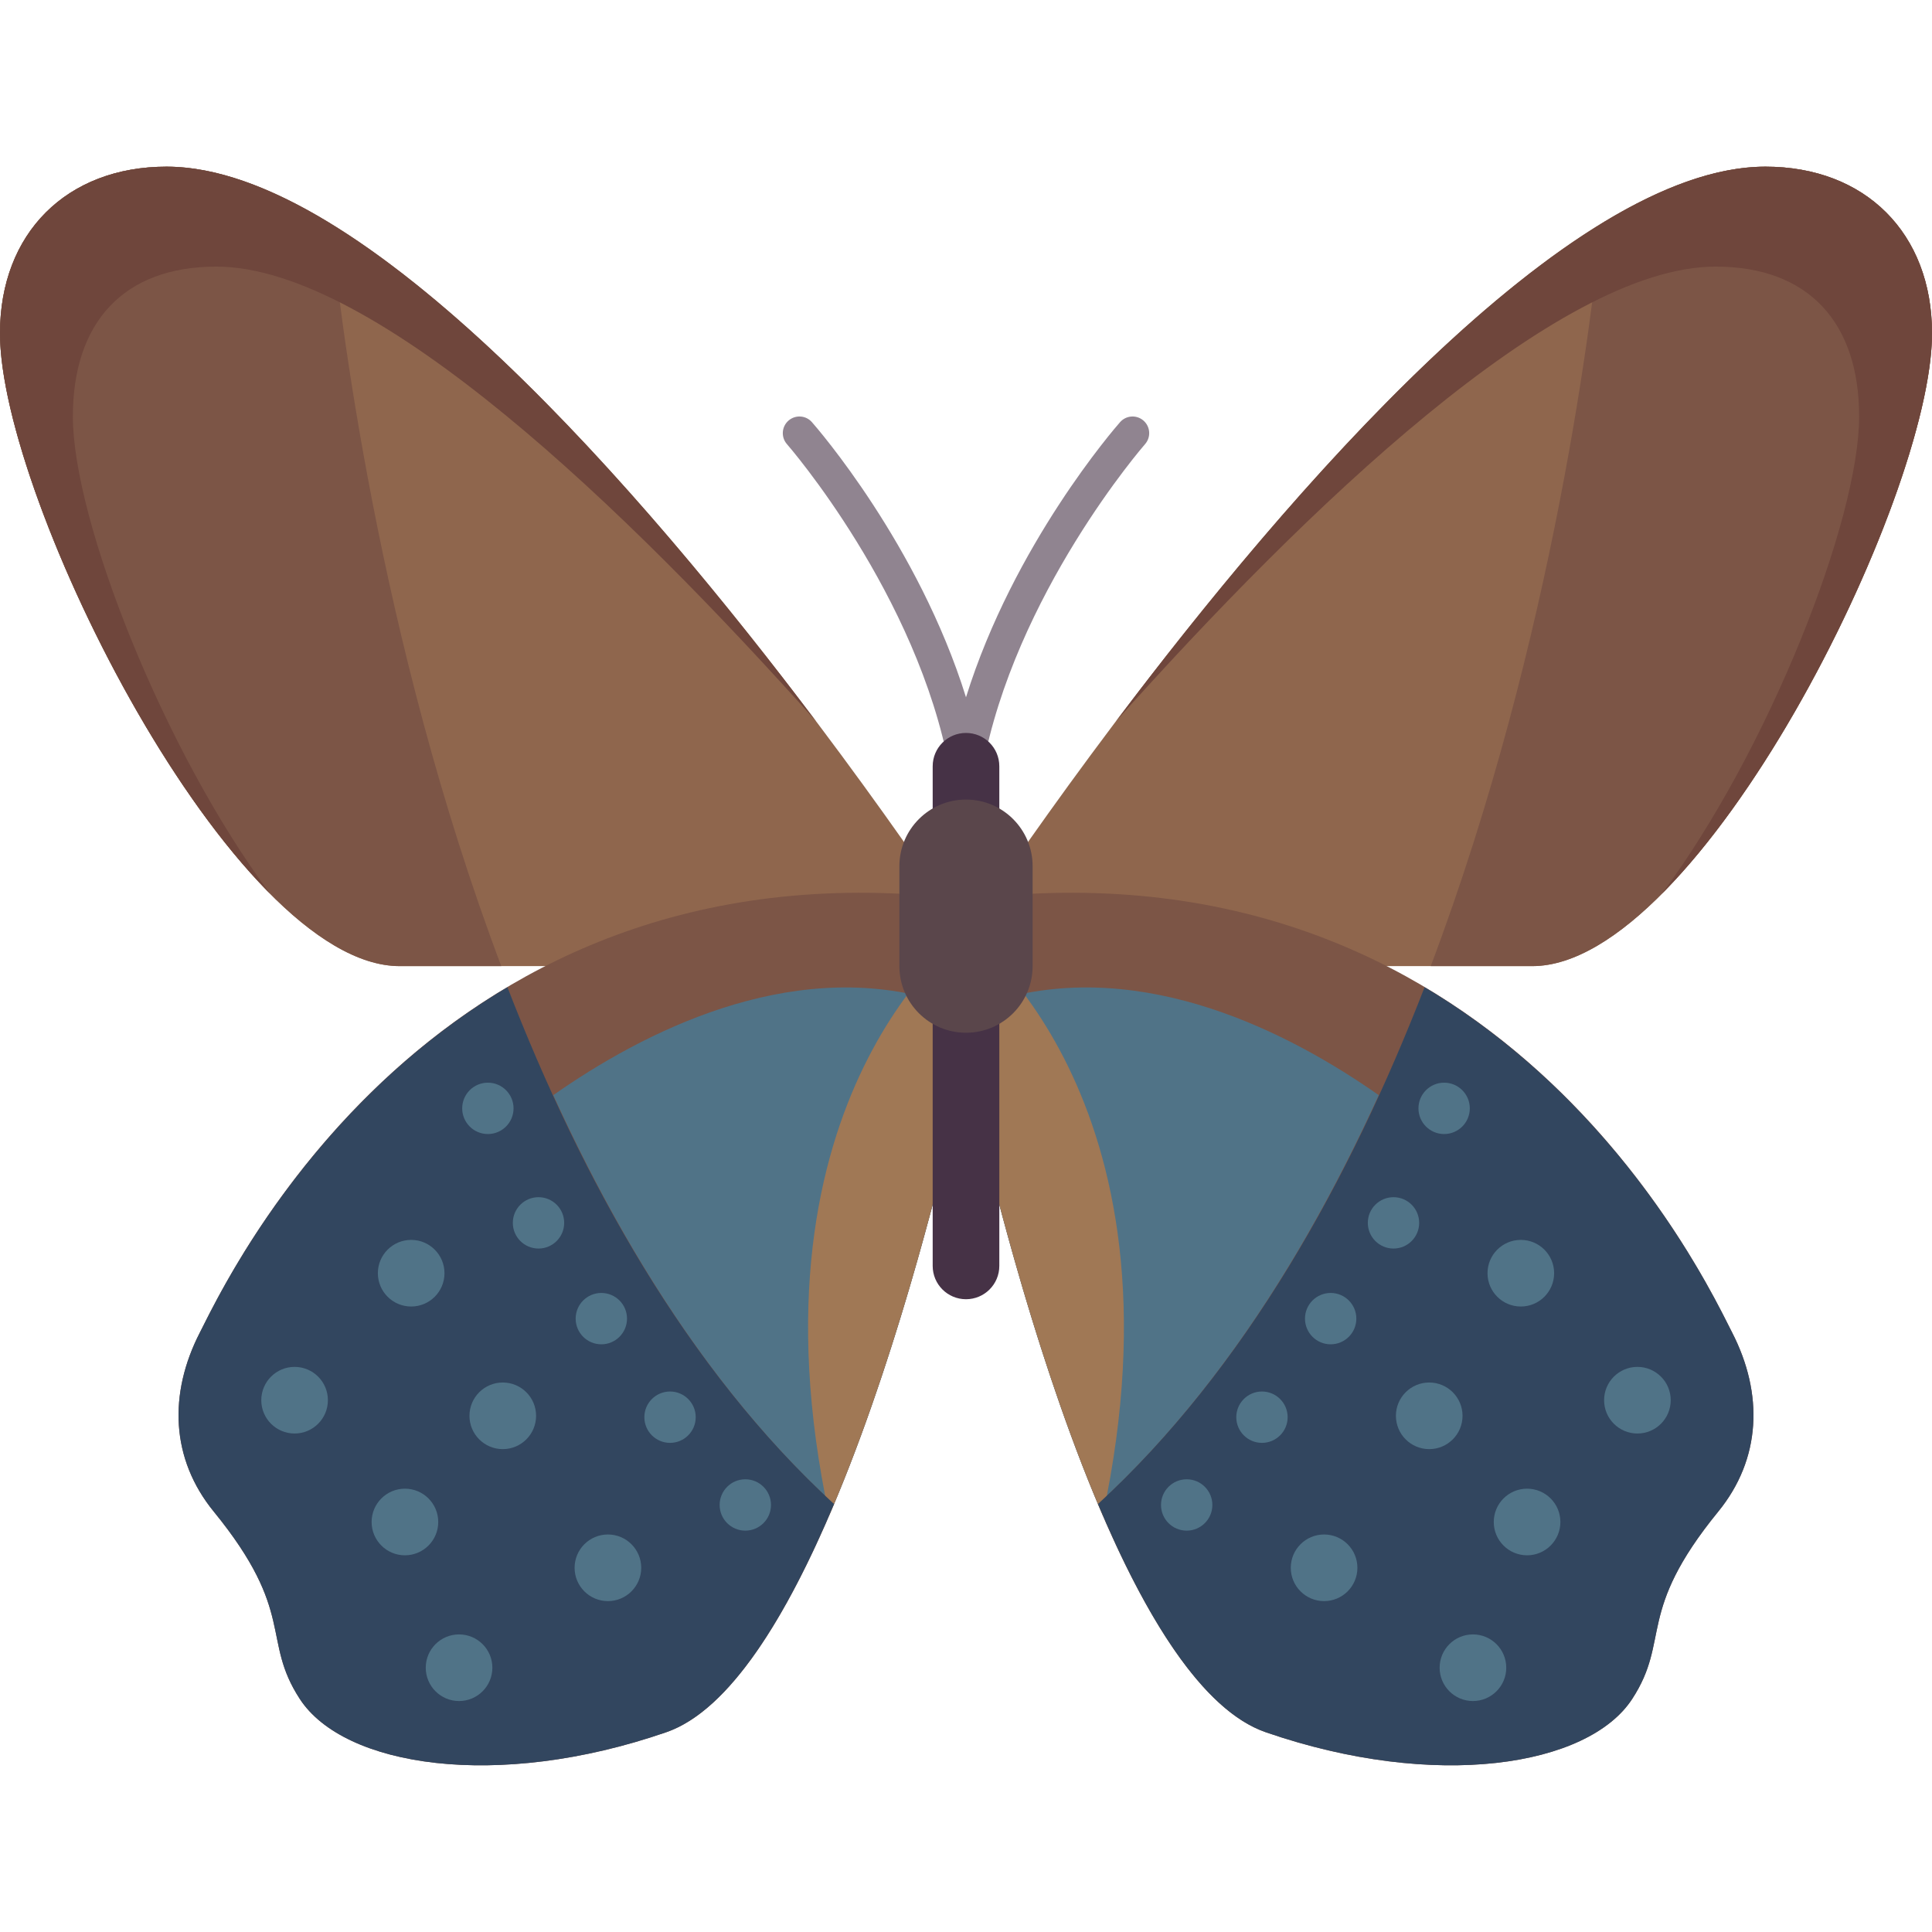
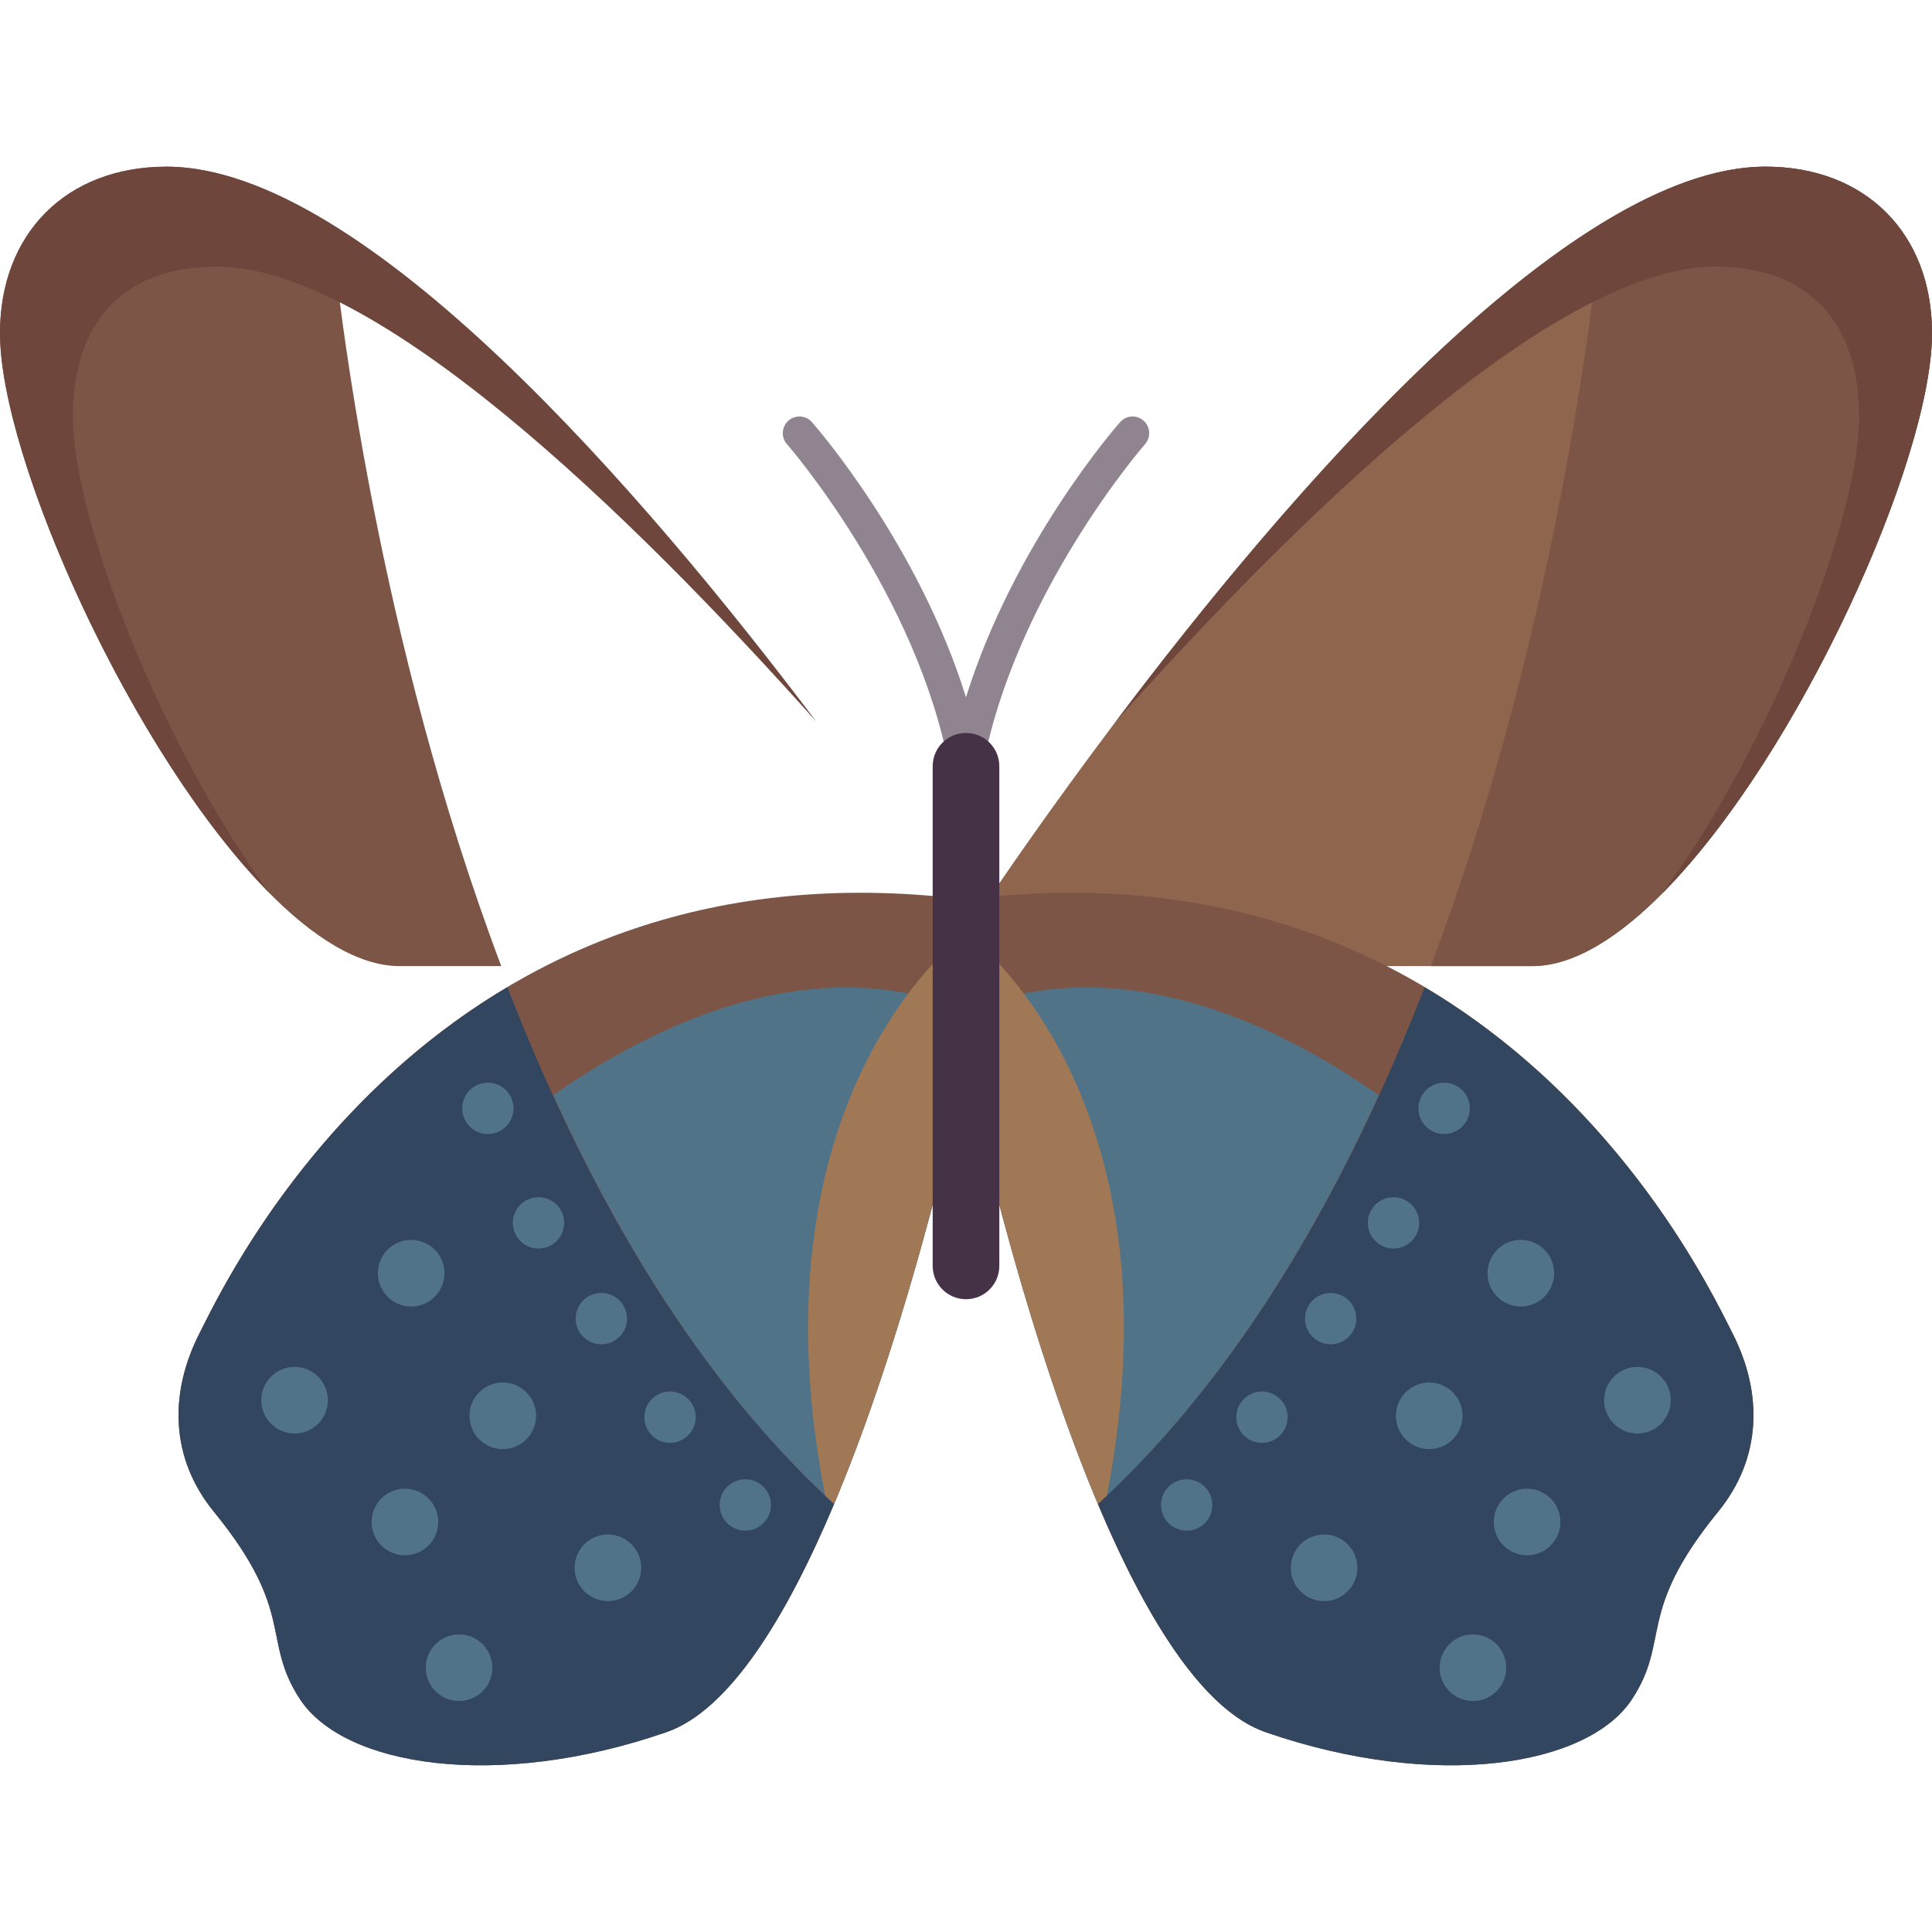
<svg xmlns="http://www.w3.org/2000/svg" height="800px" width="800px" version="1.1" id="Layer_1" viewBox="0 0 512 512" xml:space="preserve">
-   <path style="fill:#8F664D;" d="M44.138,44.17C17.655,44.17,0,61.825,0,88.308c0,44.138,61.793,167.724,105.931,167.724  c30.345,0,39.172,0,39.172,0L256,247.205C256,247.205,124.075,44.17,44.138,44.17z" />
  <path style="fill:#7C5546;" d="M132.84,256.031C99.993,168.967,89.767,81.083,87.647,59.325  C72.271,49.909,57.474,44.17,44.138,44.17C17.655,44.17,0,61.825,0,88.308c0,44.138,61.793,167.724,105.931,167.724  C118.108,256.031,126.773,256.031,132.84,256.031z" />
  <path style="fill:#6F463C;" d="M19.31,110.377c0-24.828,13.337-39.724,38.03-39.724c42.121,0,108.872,64.476,158.976,120.563  C171.02,131.116,96.451,44.17,44.138,44.17C17.655,44.17,0,61.825,0,88.308C0,121.65,35.262,200.296,71.538,236.79  C43.342,198.869,19.31,137.853,19.31,110.377z" />
  <path style="fill:#7C5546;" d="M52.966,353.135c-8.342,16.245-7.724,33.471,3.678,47.448c21.916,26.865,12.505,33.839,22.805,49.655  c11.678,17.932,52.168,24.341,97.103,8.828c46.345-16,79.448-176.552,79.448-176.552v-44.138  C114.759,220.722,59.954,339.526,52.966,353.135z" />
  <path style="fill:#507387;" d="M247.172,264.859c-38.506-11.001-76.999,8.844-100.552,25.367  c18.574,40.714,42.759,79.333,74.401,108.35C242.638,347.227,256,282.515,256,282.515v-13.781  C253.289,267.135,250.391,265.779,247.172,264.859z" />
  <path style="fill:#A07855;" d="M219.742,401.61C242.109,349.81,256,282.515,256,282.515v-35.31  C256,247.205,195.902,290.226,219.742,401.61z" />
  <path style="fill:#32465F;" d="M176.552,459.066c16.917-5.839,32.055-30.962,44.478-60.482  c-39.002-35.761-66.827-86.055-86.559-136.963c-53.176,31.583-77.056,82.85-81.505,91.514c-8.342,16.245-7.724,33.471,3.678,47.448  c21.916,26.865,12.505,33.839,22.805,49.655C91.126,468.171,131.616,474.58,176.552,459.066z" />
  <g>
    <circle style="fill:#507387;" cx="108.966" cy="337.413" r="8.828" />
    <circle style="fill:#507387;" cx="161.103" cy="415.482" r="8.828" />
    <circle style="fill:#507387;" cx="133.241" cy="375.206" r="8.828" />
    <circle style="fill:#507387;" cx="129.291" cy="293.727" r="6.805" />
    <circle style="fill:#507387;" cx="159.36" cy="349.451" r="6.805" />
    <circle style="fill:#507387;" cx="197.517" cy="398.831" r="6.805" />
    <circle style="fill:#507387;" cx="177.567" cy="375.57" r="6.805" />
    <circle style="fill:#507387;" cx="142.709" cy="324.072" r="6.805" />
    <circle style="fill:#507387;" cx="121.655" cy="441.964" r="8.828" />
    <circle style="fill:#507387;" cx="78.069" cy="371.068" r="8.828" />
    <circle style="fill:#507387;" cx="107.31" cy="403.344" r="8.828" />
  </g>
  <path style="fill:#8F664D;" d="M467.862,44.17C494.345,44.17,512,61.825,512,88.308c0,44.138-61.793,167.724-105.931,167.724  c-30.345,0-39.172,0-39.172,0L256,247.205C256,247.205,387.925,44.17,467.862,44.17z" />
  <path style="fill:#7C5546;" d="M379.16,256.031c32.847-87.064,43.073-174.948,45.193-196.706  c15.377-9.417,30.173-15.156,43.509-15.156c26.483,0,44.138,17.655,44.138,44.138c0,44.138-61.793,167.724-105.931,167.724  C393.892,256.031,385.227,256.031,379.16,256.031z" />
  <path style="fill:#6F463C;" d="M492.69,110.377c0-24.828-13.336-39.724-38.03-39.724c-42.121,0-108.872,64.476-158.976,120.563  C340.98,131.116,415.549,44.17,467.862,44.17C494.345,44.17,512,61.825,512,88.308c0,33.342-35.262,111.988-71.538,148.482  C468.658,198.869,492.69,137.853,492.69,110.377z" />
  <path style="fill:#7C5546;" d="M459.034,353.135c8.342,16.245,7.724,33.471-3.678,47.448  c-21.916,26.865-12.505,33.839-22.805,49.655c-11.678,17.932-52.168,24.341-97.103,8.828C289.103,443.066,256,282.514,256,282.514  v-44.138C397.241,220.722,452.045,339.526,459.034,353.135z" />
  <path style="fill:#507387;" d="M264.828,264.859c38.505-11.001,76.999,8.844,100.552,25.367  c-18.574,40.714-42.759,79.333-74.401,108.35C269.362,347.227,256,282.515,256,282.515v-13.781  C258.711,267.135,261.608,265.779,264.828,264.859z" />
  <path style="fill:#A07855;" d="M292.258,401.61C269.891,349.81,256,282.515,256,282.515v-35.31  C256,247.205,316.098,290.226,292.258,401.61z" />
  <path style="fill:#32465F;" d="M335.448,459.066c-16.917-5.839-32.055-30.962-44.478-60.482  c39.003-35.761,66.827-86.055,86.559-136.963c53.176,31.582,77.056,82.85,81.505,91.514c8.342,16.245,7.724,33.471-3.678,47.448  c-21.916,26.865-12.505,33.839-22.805,49.655C420.874,468.171,380.384,474.58,335.448,459.066z" />
  <g>
    <circle style="fill:#507387;" cx="403.034" cy="337.413" r="8.828" />
    <circle style="fill:#507387;" cx="350.897" cy="415.482" r="8.828" />
    <circle style="fill:#507387;" cx="378.759" cy="375.206" r="8.828" />
    <circle style="fill:#507387;" cx="382.709" cy="293.727" r="6.805" />
    <circle style="fill:#507387;" cx="352.64" cy="349.451" r="6.805" />
    <circle style="fill:#507387;" cx="314.483" cy="398.831" r="6.805" />
    <circle style="fill:#507387;" cx="334.433" cy="375.57" r="6.805" />
    <circle style="fill:#507387;" cx="369.291" cy="324.072" r="6.805" />
    <circle style="fill:#507387;" cx="390.345" cy="441.964" r="8.828" />
    <circle style="fill:#507387;" cx="433.931" cy="371.068" r="8.828" />
    <circle style="fill:#507387;" cx="404.69" cy="403.344" r="8.828" />
  </g>
  <path style="fill:#908490;" d="M256,207.481c-2.13,0-3.957-1.526-4.345-3.62c-8.491-46.332-42.759-85.763-43.104-86.155  c-1.612-1.832-1.431-4.617,0.396-6.229c1.827-1.608,4.621-1.436,6.225,0.401c1.293,1.47,28.207,32.388,40.828,72.914  c12.62-40.526,39.534-71.444,40.828-72.914c1.612-1.836,4.396-2.008,6.225-0.401c1.827,1.612,2.008,4.396,0.396,6.229  c-0.345,0.392-34.612,39.823-43.103,86.155C259.957,205.954,258.13,207.481,256,207.481z" />
  <path style="fill:#463246;" d="M256,344.307c-4.879,0-8.828-3.948-8.828-8.828V203.066c0-4.879,3.948-8.828,8.828-8.828  c4.879,0,8.828,3.948,8.828,8.828v132.414C264.828,340.359,260.879,344.307,256,344.307z" />
-   <path style="fill:#5A464B;" d="M256,273.686L256,273.686c-9.751,0-17.655-7.904-17.655-17.655v-26.483  c0-9.751,7.904-17.655,17.655-17.655l0,0c9.751,0,17.655,7.904,17.655,17.655v26.483C273.655,265.782,265.751,273.686,256,273.686z" />
</svg>